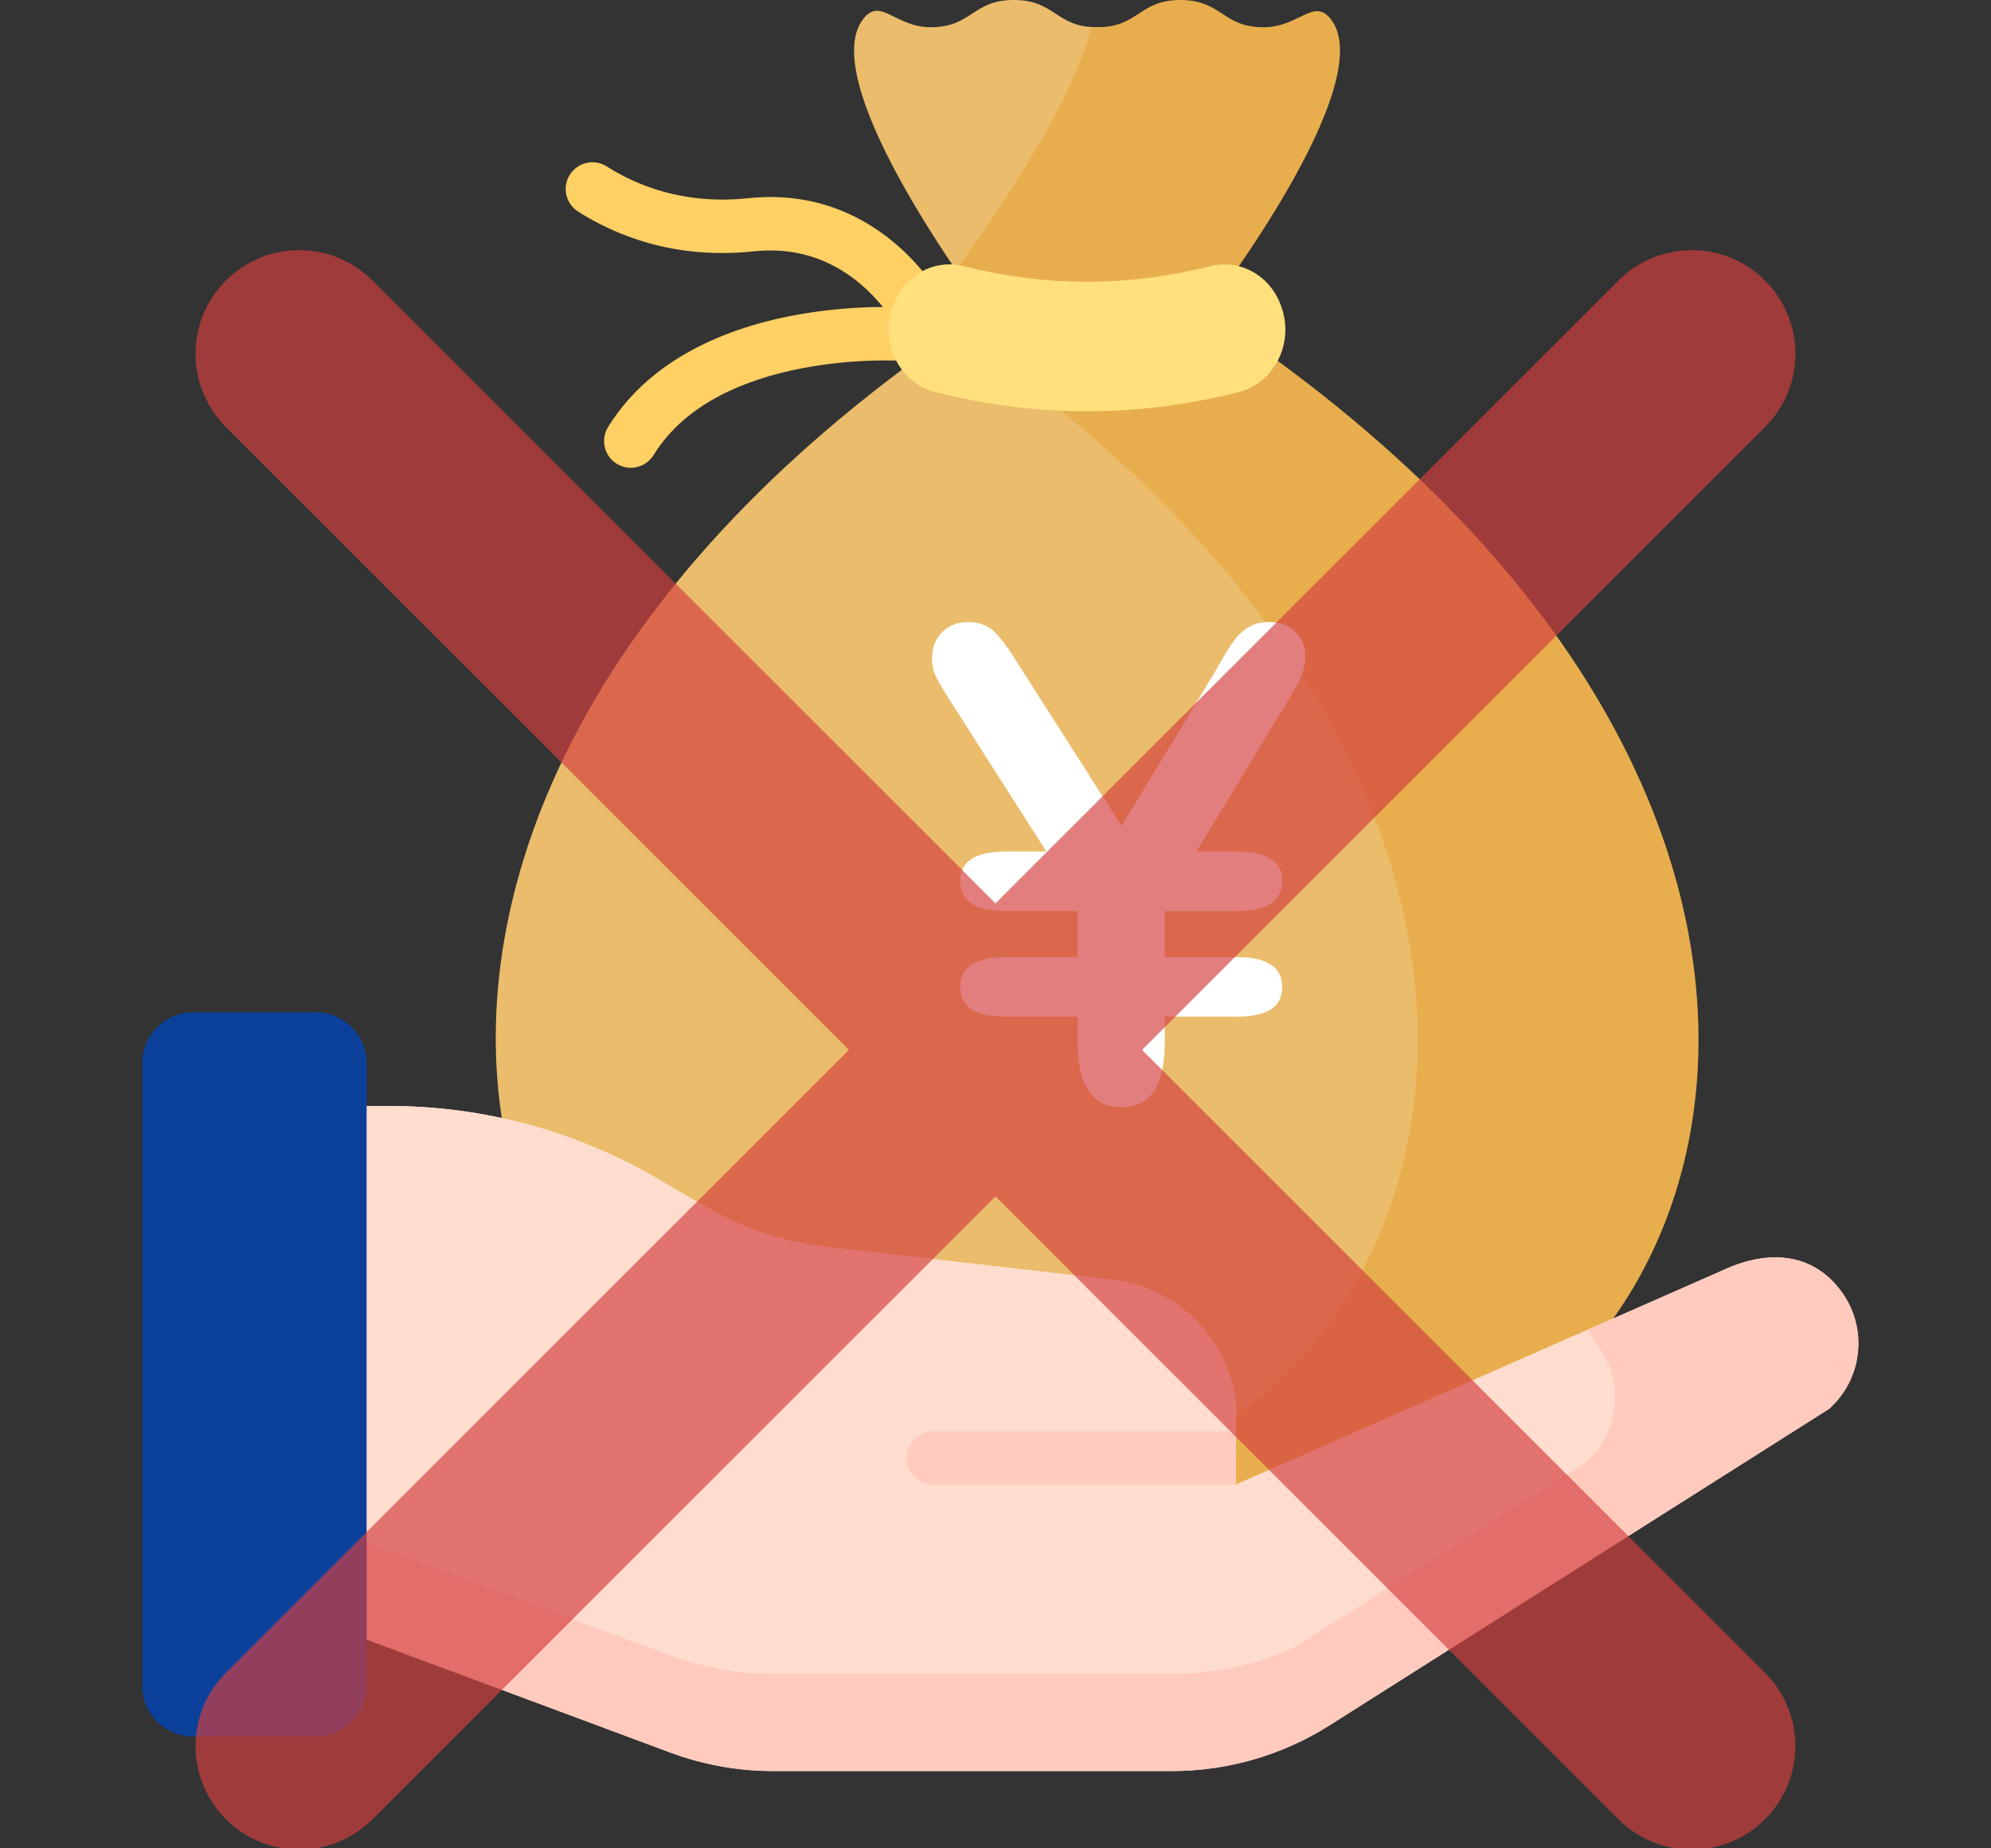
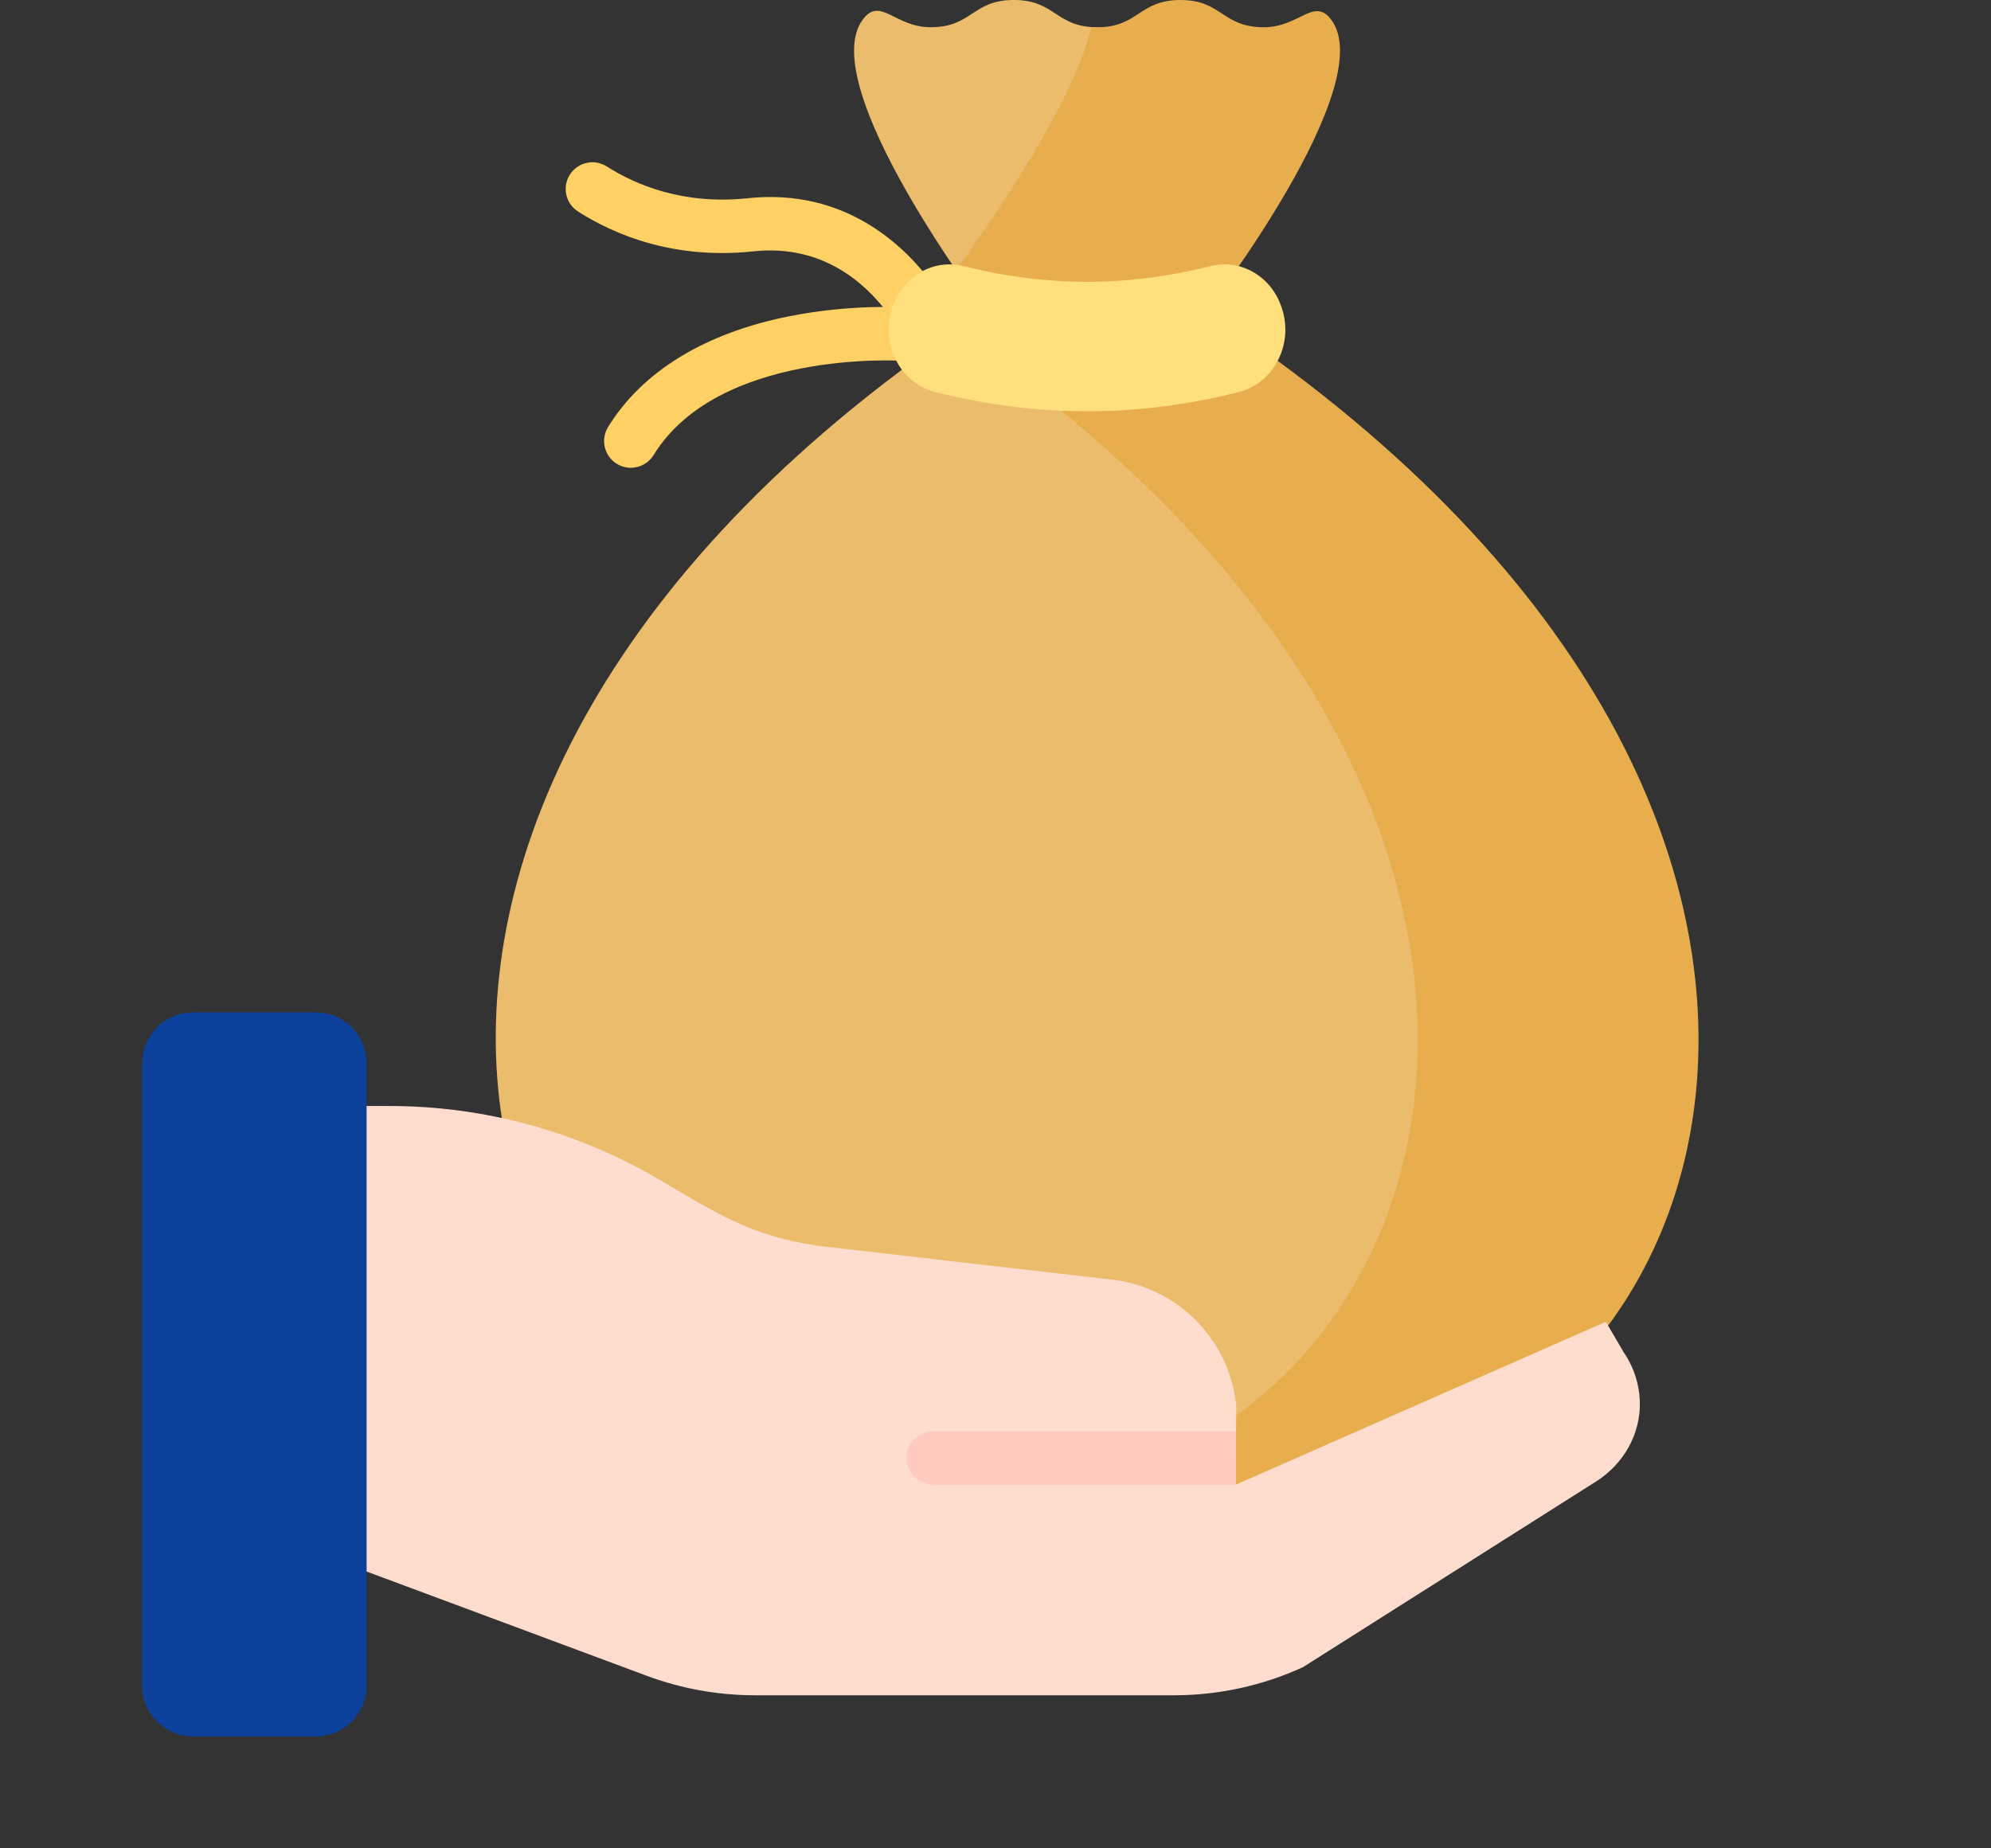
<svg xmlns="http://www.w3.org/2000/svg" fill="none" height="104" viewBox="0 0 112 104" width="112">
  <rect x="0" y="0" width="112" height="104" fill="#333333" stroke="none" />
  <clipPath id="a">
-     <path d="m49.281 35h27.299v27.299h-27.299z" />
-   </clipPath>
+     </clipPath>
  <clipPath id="b">
-     <path d="m11 14h90v90h-90z" />
-   </clipPath>
+     </clipPath>
  <path d="m51.228 18.336c-.462 0-.917-.212-1.212-.613-1.367-1.858-3.801-3.989-7.63-3.58-4.508.48-7.856-.955-9.87-2.242-.7-.447-.904-1.377-.457-2.077.447-.7 1.377-.904 2.077-.457 1.609 1.028 4.292 2.174 7.932 1.786 5.525-.587 8.869 2.748 10.37 4.788.492.669.349 1.61-.32 2.102-.268.197-.58.293-.89.293z" fill="#ffd064" />
  <path d="m35.485 26.321c-.268 0-.54-.072-.785-.222-.708-.434-.929-1.36-.495-2.068 1.927-3.14 5.46-5.298 10.215-6.241 3.467-.687 6.376-.499 6.498-.49.829.057 1.454.774 1.397 1.603-.057.828-.776 1.449-1.601 1.397-.104-.007-10.315-.612-13.946 5.304-.284.463-.777.717-1.283.717z" fill="#ffd064" />
  <path d="m58.151 83.94c24.695 0 38.35-36.223-.647-64.2-.97-.696-1.546-1.817-1.533-3.01.011-.987.323-1.944.889-2.753 1.826-2.607 4.454-7.067 6.029-10.659.377-.86-.163-1.786-1.172-1.786-2.342 0-2.342-1.533-4.685-1.533s-2.342 1.533-4.685 1.533c-1.996 0-2.815-1.717-3.786-.468-2.83 3.643 6.864 16.453 6.864 16.453-42.814 28.146-29.009 66.423-3.731 66.423h6.457z" fill="#eabc6b" />
  <path d="m67.859 17.517s9.838-12.769 7.009-16.431c-.964-1.248-1.786.447-3.78.447-2.343-0-2.343-1.533-4.686-1.533-2.343 0-2.343 1.533-4.685 1.533-.115 0-.221-.006-.325-.014-.941 4.035-5.183 10.32-7.61 13.686.956 1.403 1.644 2.312 1.644 2.312-.571.376-1.13.753-1.681 1.132 40.906 28.116 27.219 65.291 2.201 65.291h15.796c25.354 0 39.073-38.183-3.883-66.423z" fill="#e8ae4d" />
  <g clip-path="url(#a)">
-     <path d="m56.573 53.855h4.051v-2.594h-4.051c-1.705 0-2.559-.562-2.559-1.691 0-1.104.854-1.657 2.559-1.657h2.288l-5.386-8.446c-.434-.673-.715-1.152-.847-1.441-.134-.288-.198-.605-.198-.954 0-.624.189-1.125.566-1.504.379-.378.868-.567 1.47-.567.611 0 1.107.187 1.486.559.377.372.818.973 1.322 1.801l5.818 9.113 5.205-8.592c.19-.335.396-.687.61-1.053.217-.366.426-.678.631-.937.203-.258.459-.471.768-.64.306-.168.667-.252 1.089-.252.6 0 1.09.184 1.467.549.379.366.568.814.568 1.343 0 .42-.076.804-.229 1.151-.148.349-.387.787-.711 1.315l-5.188 8.555h2.289c1.691 0 2.539.553 2.539 1.657 0 1.129-.848 1.692-2.539 1.692h-4.068v2.593h4.068c1.691 0 2.539.563 2.539 1.692 0 1.104-.848 1.657-2.539 1.657h-4.068v1.439c0 2.438-.812 3.654-2.433 3.654-1.646 0-2.469-1.218-2.469-3.654v-1.439h-4.049c-1.705 0-2.559-.555-2.559-1.657 0-1.126.854-1.692 2.56-1.692z" fill="#fff" />
-   </g>
+     </g>
  <path d="m69.688 22.059c-5.716 1.444-11.364 1.444-17.082 0-1.99-.502-3.118-2.74-2.402-4.774.008-.023.016-.045.024-.068.6-1.705 2.303-2.662 3.972-2.243 4.681 1.175 9.211 1.176 13.893 0 1.669-.419 3.372.538 3.972 2.243.008.023.016.046.024.068.716 2.034-.412 4.272-2.402 4.774z" fill="#ffe07d" />
-   <path d="m15.938 90.507 21.771 8.103c1.849.688 3.806 1.041 5.779 1.041h22.436c3.14 0 6.215-.892 8.867-2.573l28.092-17.801c1.854-1.646 2.197-4.412.803-6.461-1.526-2.242-4.05-2.632-6.827-1.319l-27.351 12.043.032-4.437c-.362-3.642-3.167-6.566-6.791-7.078l-16.656-1.918c-3.842-.544-5.762-1.831-9.112-3.791-4.573-2.675-9.775-4.085-15.073-4.085h-5.972z" fill="#ffddce" />
  <path d="m36.387 94.293c1.944.723 4.001 1.094 6.075 1.094h23.587c2.511 0 4.982-.544 7.249-1.582l16.493-10.451c1.532-.971 2.505-2.661 2.455-4.475-.026-.962-.32-1.924-.896-2.771 0 0-.502-.861-1.018-1.736l-20.822 9.168.032-4.437c-.362-3.642-3.167-6.566-6.791-7.078l-16.656-1.918c-3.842-.544-5.762-1.831-9.112-3.791-4.573-2.675-9.775-4.085-15.073-4.085h-5.972v24.45z" fill="#ffddce" />
-   <path d="m103.687 72.817c-1.526-2.242-4.05-2.632-6.827-1.319l-7.523 3.312c.364.577.654 1.037.654 1.037 1.394 2.049 1.051 4.815-.803 6.461l-16.369 10.372c-2.156.987-4.506 1.505-6.895 1.505h-22.436c-1.973 0-3.93-.352-5.779-1.041l-21.771-8.103v5.466l21.771 8.104c1.849.688 3.806 1.041 5.779 1.041h18.331 4.106c3.14 0 6.215-.892 8.867-2.573l28.092-17.801c1.854-1.646 2.197-4.412.803-6.461z" fill="#ffcbbe" />
  <path d="m67.5 74.531-.001.107.071-.031c-.023-.026-.047-.05-.07-.076z" fill="#f5dbcc" />
  <path d="m69.509 83.539h-17.007c-.831 0-1.504-.673-1.504-1.504s.673-1.504 1.504-1.504h17.029z" fill="#ffcbbe" />
  <path d="m20.623 94.844c0 1.58-1.28 2.86-2.86 2.86h-6.903c-1.58 0-2.86-1.28-2.86-2.86v-35.021c0-1.58 1.28-2.86 2.86-2.86h6.903c1.58 0 2.86 1.28 2.86 2.86z" fill="#0b419b" />
  <g clip-path="url(#b)" opacity=".67">
    <path d="m64.245 59.074 35.044-35.045c2.28-2.28 2.28-5.965 0-8.245-2.28-2.28-5.965-2.28-8.245 0l-35.045 35.045-35.044-35.045c-2.281-2.28-5.965-2.28-8.245 0-2.281 2.28-2.281 5.965 0 8.245l35.044 35.045-35.044 35.045c-2.281 2.28-2.281 5.965 0 8.245 1.136 1.137 2.63 1.709 4.122 1.709 1.493 0 2.985-.572 4.122-1.709l35.044-35.045 35.045 35.045c1.137 1.137 2.63 1.709 4.122 1.709 1.493 0 2.985-.572 4.122-1.709 2.28-2.279 2.28-5.965 0-8.245z" fill="#d43e3e" />
  </g>
</svg>